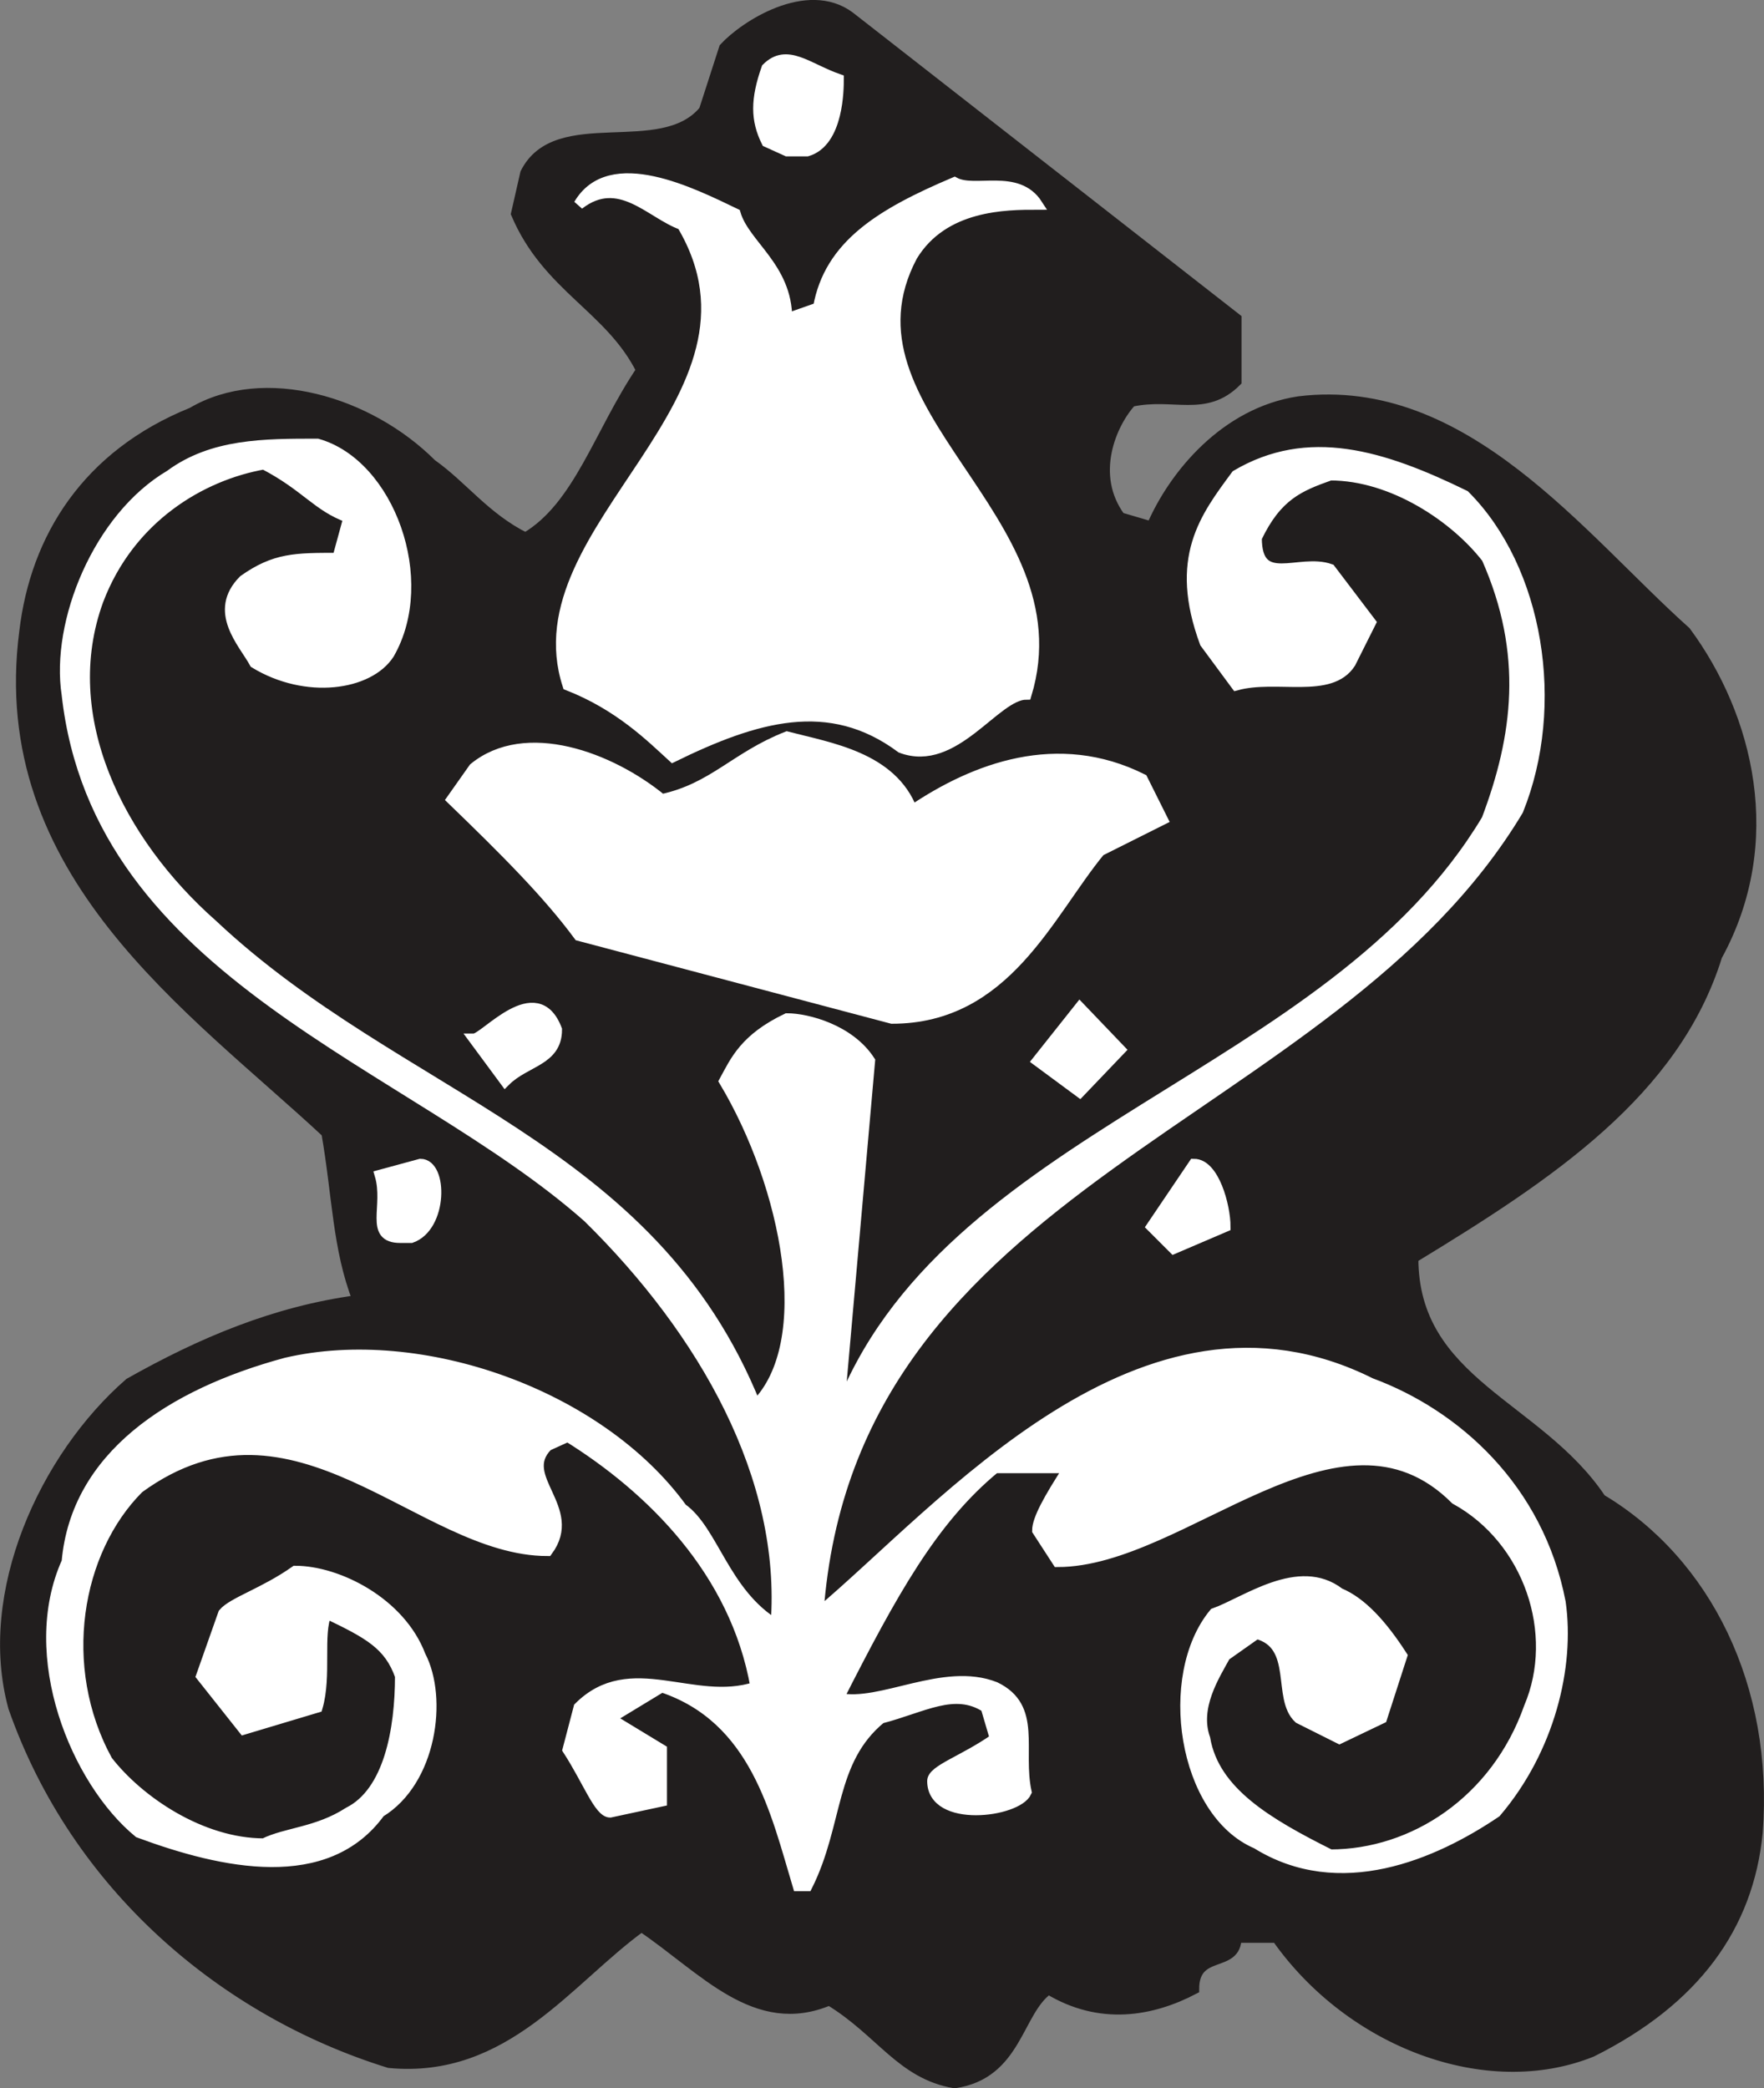
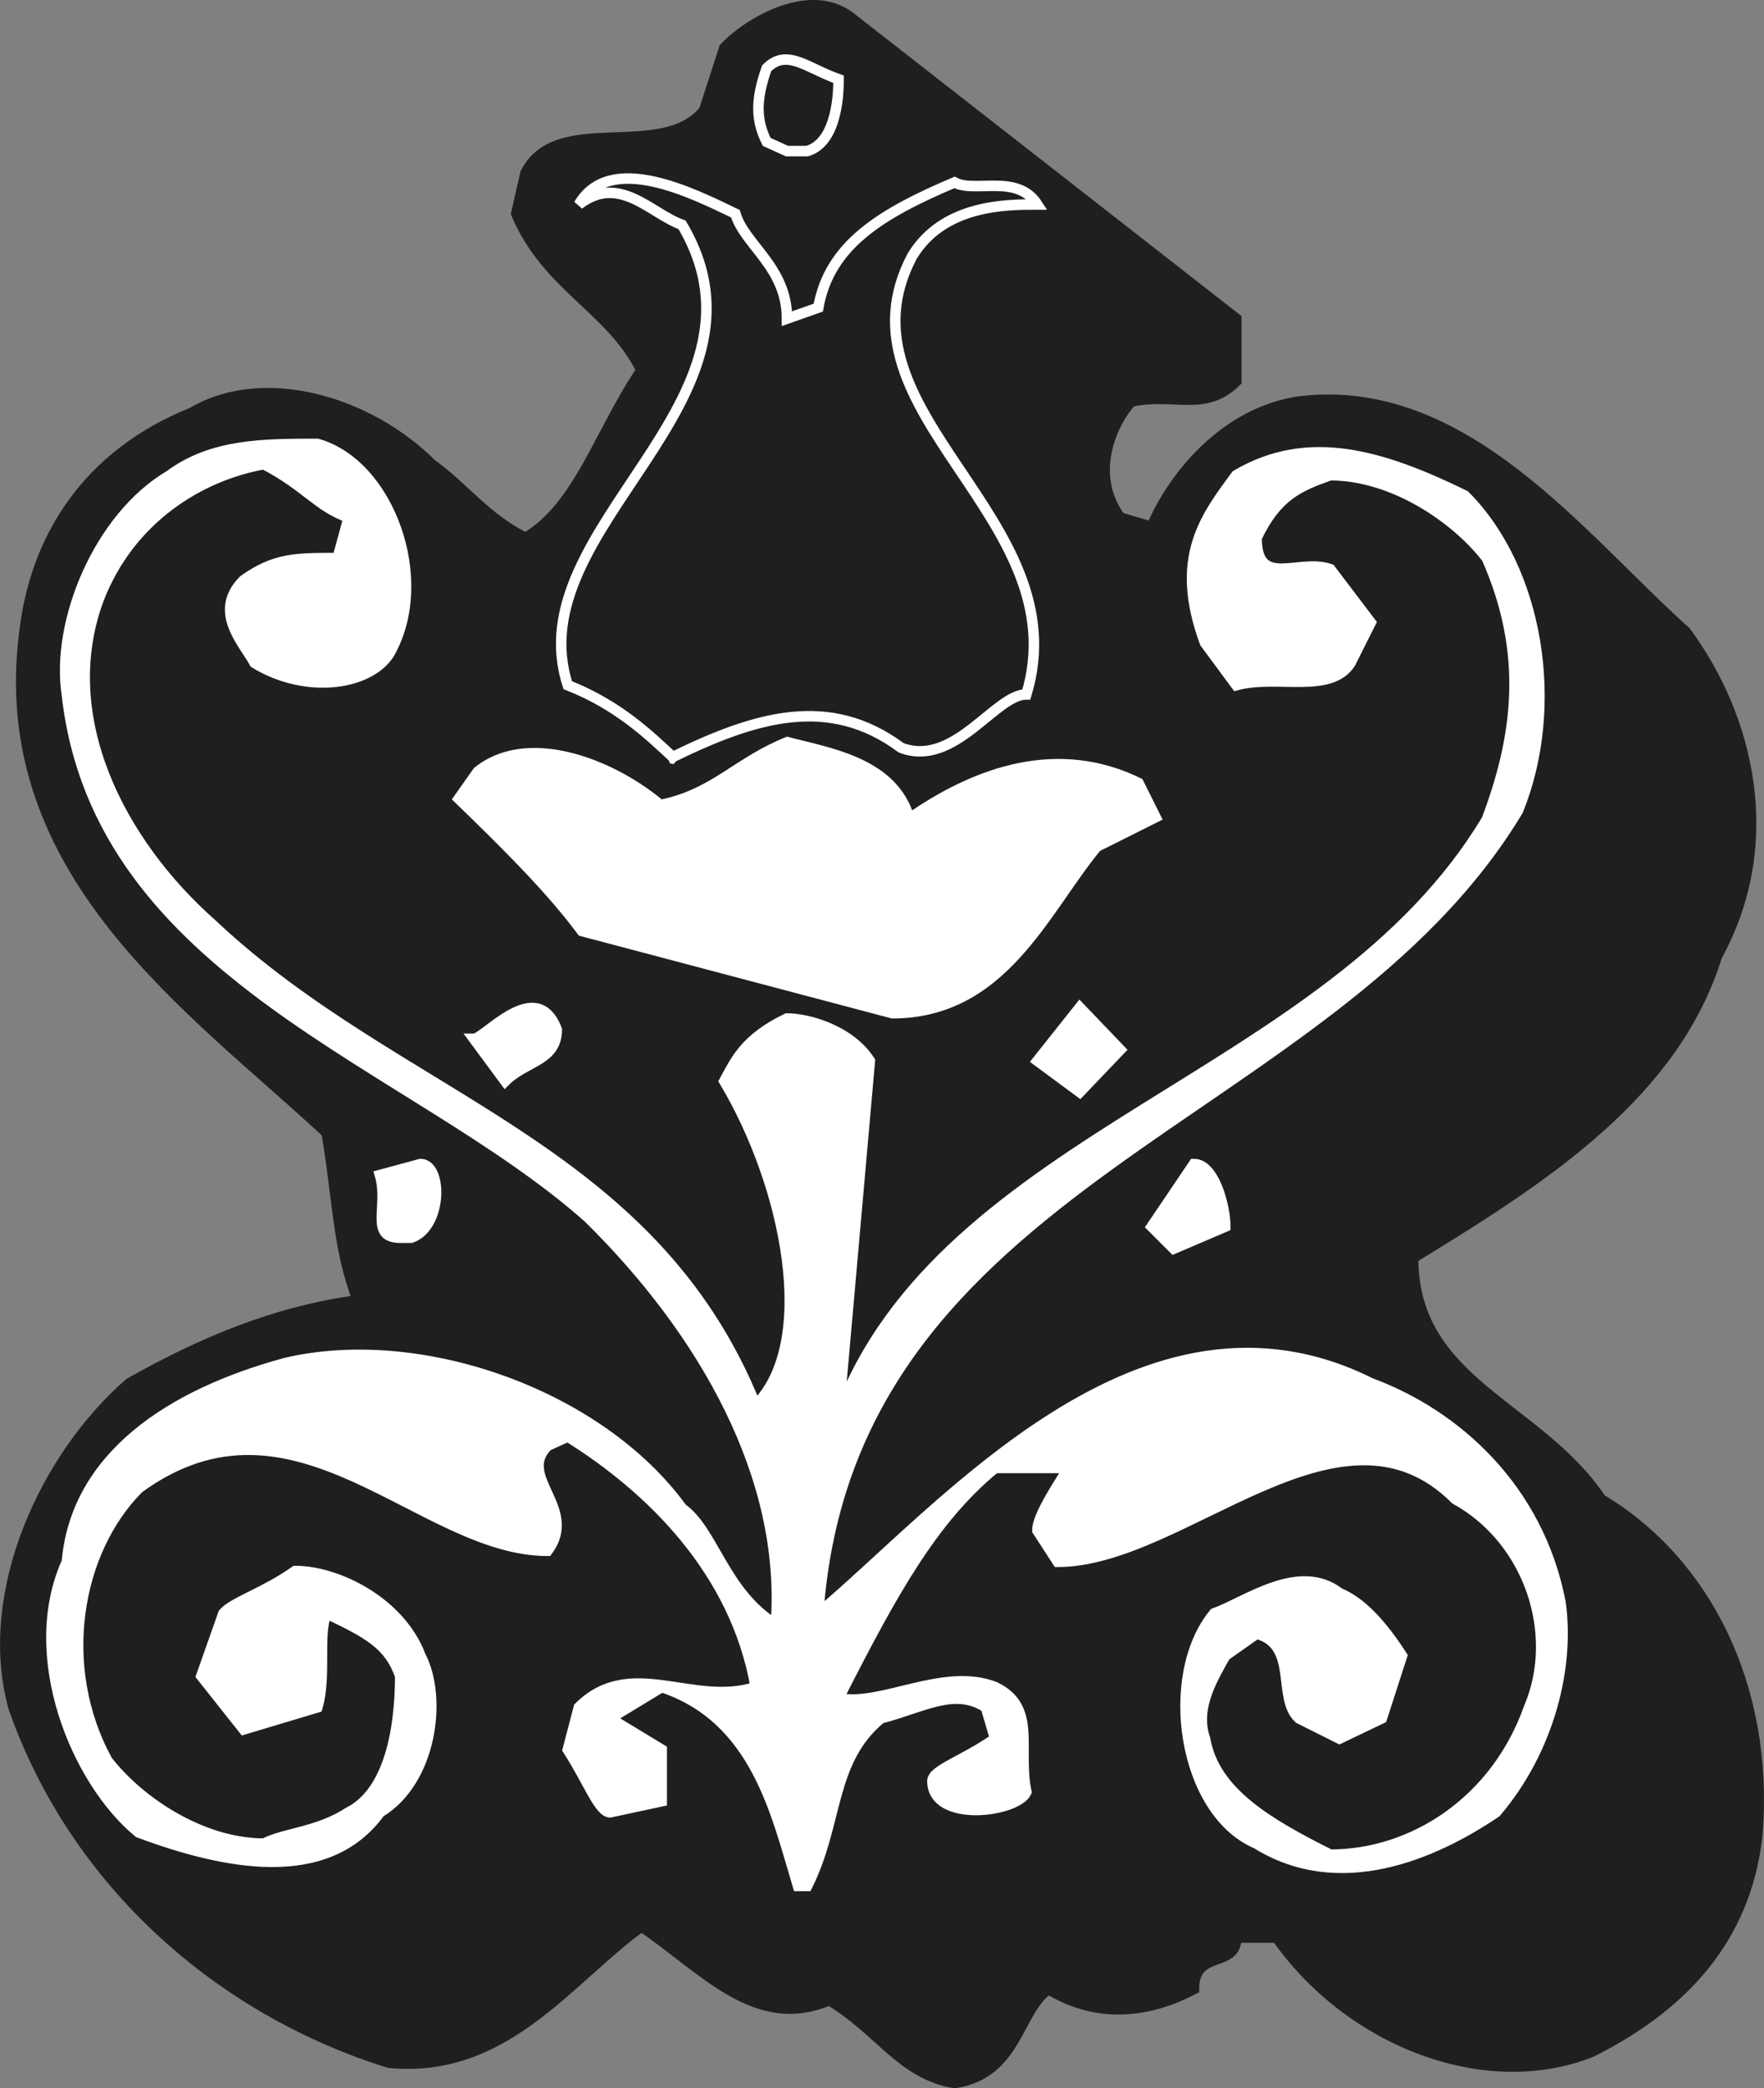
<svg xmlns="http://www.w3.org/2000/svg" width="127.715" height="151.189" viewBox="0 0 95.786 113.392">
  <rect x="0" y="0" width="95.786" height="113.392" fill="#808080" stroke="none" />
  <path style="fill:#211e1e;fill-opacity:1;fill-rule:evenodd;stroke:none" d="M53.898 838c-2.898-.5-4-2.8-6.796-4.5-4 1.7-6.801-1.7-10.204-4-4 2.898-7.398 8-13.699 7.398-9-2.796-17-9.597-20.398-19.296C1.1 811.398 4.5 804 9.1 800c3.9-2.2 7.9-3.898 12.4-4.5-1.102-2.8-1.102-5.7-1.7-9.102-7.3-6.796-18.1-14.097-16.402-27.199.602-5.097 3.403-9.597 9.102-11.898 3.898-2.301 9.602-.602 13 2.8 1.7 1.2 2.898 2.899 5.102 4 2.898-1.703 4-5.703 6.296-9.101-1.699-3.398-5.097-4.5-6.796-8.5l.5-2.2c1.699-3.402 7.398-.6 9.699-3.402l1.097-3.398c1.102-1.2 4.5-3.398 6.801-1.7l21 16.4v3.402c-1.699 1.699-3.398.597-5.699 1.097-1.102 1.2-2.3 4-.602 6.301l1.704.5c1.199-2.8 4-6.2 8-6.8 9-1.098 15.296 7.402 21 12.5 3.398 4.6 5.097 11.402 1.699 17.6-2.301 7.4-9.102 11.9-16.5 16.4 0 6.8 6.8 8 10.199 13.1 5.7 3.4 9.102 10.2 8.5 18.098-.5 5.102-3.398 9.102-9 11.903-5.7 2.3-13.102-.5-17.102-6.2H69.2c0 1.7-2.3.598-2.3 2.797-2.297 1.204-5.098 1.704-7.899 0-1.7 1.204-1.7 4.602-5.102 5.102" transform="translate(-2.068 -724.897)" />
  <path style="fill:none;stroke:#211e1e;stroke-width:5.7;stroke-linecap:square;stroke-linejoin:miter;stroke-miterlimit:4;stroke-opacity:1" d="M538.984 40c-28.984 5-40 28.008-67.968 45-40-16.992-68.008 16.992-102.032 40-40-28.984-73.984-80-136.992-73.984-90 27.968-170 95.976-203.984 192.968C11.016 306.016 45 380 91.016 420 130 441.992 170 458.984 215 465c-11.016 28.008-11.016 56.992-16.992 91.016C125 623.984 16.992 696.992 33.984 828.008 40 878.984 68.008 923.984 125 946.992c38.984 23.008 96.016 6.016 130-28.008 16.992-11.992 28.984-28.984 51.016-40 28.984 17.032 40 57.032 62.968 91.016-16.992 33.984-50.976 45-67.968 85l5 21.992c16.992 34.024 73.984 6.016 96.992 34.024L413.984 1145c11.016 11.992 45 33.984 68.008 16.992l210-163.984v-34.024C675 946.992 658.008 958.008 635 953.008c-11.016-11.992-23.008-40-6.016-63.008l17.032-5c11.992 28.008 40 61.992 80 68.008 90 10.976 152.968-74.024 210-125 33.984-46.016 50.976-114.024 16.992-176.016-23.008-73.984-91.016-118.984-165-163.984 0-68.008 68.008-80 101.992-131.016 56.992-33.984 91.016-101.992 85-180.976C970 125 941.016 85 885 56.992c-56.992-23.008-131.016 5-171.016 61.992h-21.992c0-16.992-23.008-5.976-23.008-27.968-22.968-12.032-50.976-17.032-78.984 0C573.008 78.984 573.008 45 538.984 40Zm0 0" transform="matrix(.1 0 0 -.1 -2.068 117.103)" />
  <path style="fill:#fff;fill-opacity:1;fill-rule:evenodd;stroke:none" d="M45.398 827.3c-1.199-4-2.296-9.1-7.398-10.8l-2.8 1.7 2.8 1.698v2.801l-2.8.602c-.598 0-1.2-1.7-2.302-3.403l.602-2.296c2.8-2.801 6.2 0 9.602-1.102-1.102-6.3-5.704-10.8-10.204-13.602l-1.097.5c-1.7 1.704 1.699 3.403 0 5.704-6.903 0-13.7-9.602-22.2-3.403-3.402 3.403-4.5 9.7-1.703 14.801 1.704 2.2 5.102 4.5 8.5 4.5 1.204-.602 2.903-.602 4.602-1.7 2.2-1.1 2.8-4.5 2.8-7.402-.6-1.699-1.698-2.296-4-3.398-.5 1.102 0 3.398-.5 5.102l-4 1.199-2.3-2.903 1.2-3.398c.5-.602 2.198-1.102 3.902-2.3 2.296 0 5.699 1.698 6.796 4.6 1.204 2.302.602 6.802-2.199 8.5-2.898 4-8.5 2.802-13.097 1.098-3.403-2.796-6.204-9.597-3.903-14.699.5-5.699 5.602-9.097 11.903-10.8 7.296-1.7 17 1.703 21.5 7.902 1.699 1.199 2.296 4.597 5.097 6.3.602-8-3.898-15.902-10.199-22.101-9.602-8.5-26.602-13.102-28.3-28.398-.598-3.903 1.698-9.602 5.6-11.903C13.603 749 16.399 749 19.3 749c3.9 1.102 6.2 7.398 3.9 11.398-1.098 1.704-4.5 2.204-7.302.5-.597-1.097-2.296-2.796-.597-4.5C17 755.2 18.1 755.2 20.398 755.2L21 753c-1.7-.602-2.3-1.7-4.602-2.898-3.398.597-7.296 2.898-9 7.398-2.296 6.3 1.102 13.102 6.204 17.602 10.199 9.597 23.796 11.898 29.5 26.097 3.398-3.398 1.699-11.898-1.704-17.597.602-1.102 1.102-2.301 3.403-3.403 1.097 0 3.398.602 4.5 2.301l-1.7 19.2c5.7-15.302 26.7-18.098 35.2-32.302 1.699-4.5 2.3-9 0-14.199-1.7-2.199-5.102-4.5-8.5-4.5-1.7.602-2.903 1.102-4 3.403 0 2.796 2.3 1.097 4 1.699l2.199 2.898-1.102 2.2c-1.097 1.703-4 .601-6.199 1.203L67.5 759.8c-1.7-4.602 0-6.801 1.7-9.102 3.902-2.3 7.902-1.097 12.402 1.102 4 4 5.199 11.398 2.898 17.097-10.2 17-36.3 19.801-38 43.602 6.8-5.7 17.602-18.7 30-12.5 4.602 1.7 9.102 5.7 10.3 11.898.5 3.5-.6 8-3.5 11.403-3.402 2.3-8.5 4.5-13 1.699-4-1.7-5.1-9.102-2.3-12.5 1.7-.602 4.602-2.8 6.8-1.102 1.2.5 2.302 1.704 3.4 3.403l-1.098 3.398-2.301 1.102-2.2-1.102c-1.203-1.097 0-4-2.3-4.597l-1.7 1.199c-.601 1.097-1.703 2.8-1.101 4.5.5 2.898 3.398 4.597 6.8 6.3 4.5 0 9-2.902 10.802-8 1.699-4 0-9.101-4-11.3C74.8 800 66.3 809.699 59.5 809.699L58.398 808c0-.602.602-1.7 1.704-3.398h-4c-3.403 2.796-5.602 6.796-8.5 12.5 2.296.5 5.699-1.704 8.5-.602 2.296 1.102 1.199 3.398 1.699 5.7-.5 1.1-5.102 1.698-5.102-.598 0-.602 1.7-1.102 3.403-2.301l-.5-1.7c-1.704-1.101-3.403 0-5.704.598-2.796 2.301-2.296 5.7-4 9.102" transform="translate(-2.068 -724.897)" />
  <path style="fill:none;stroke:#fff;stroke-width:5.7;stroke-linecap:square;stroke-linejoin:miter;stroke-miterlimit:4;stroke-opacity:1" d="M453.984 146.992c-11.992 40-22.968 91.016-73.984 108.008l-28.008-16.992L380 221.016v-28.008l-28.008-6.016c-5.976 0-11.992 16.992-23.008 34.024L335 243.984c28.008 28.008 61.992 0 96.016 11.016C420 318.008 373.984 363.008 328.984 391.016l-10.976-5c-16.992-17.032 16.992-34.024 0-57.032-69.024 0-136.992 96.016-221.992 34.024-34.024-34.024-45-96.992-17.032-148.008 17.032-21.992 51.016-45 85-45 12.032 6.016 29.024 6.016 46.016 16.992 21.992 11.016 28.008 45 28.008 74.024-6.016 16.992-16.992 22.968-40 33.984-5-11.016 0-33.984-5-51.016l-40-11.992L130 261.016 141.992 295c5 6.016 21.992 11.016 39.024 23.008 22.968 0 56.992-16.992 67.968-46.016 12.032-23.008 6.016-68.008-21.992-85-28.984-40-85-28.008-130.976-10.976-34.024 27.968-62.032 95.976-39.024 146.992 5 56.992 56.016 90.976 119.024 108.008 72.968 16.992 170-17.032 215-79.024 16.992-11.992 22.968-45.976 50.976-63.008 6.016 80-38.984 159.024-101.992 221.016-96.016 85-266.016 131.016-283.008 283.984-5.976 39.024 16.992 96.016 56.016 119.024C136.016 930 163.984 930 193.008 930c38.984-11.016 61.992-73.984 38.984-113.984-10.976-17.032-45-22.032-73.008-5-5.976 10.976-22.968 27.968-5.976 45 16.992 11.992 28.008 11.992 50.976 11.992L210 890c-16.992 6.016-23.008 16.992-46.016 28.984C130 913.008 91.016 890 73.984 845 51.016 781.992 85 713.984 136.016 668.984c101.992-95.976 237.968-118.984 295-260.976 33.984 33.984 16.992 118.984-17.032 175.976C420 595 425 606.992 448.008 618.008c10.976 0 33.984-6.016 45-23.008l-16.992-191.992c56.992 153.008 266.992 180.976 351.992 323.008 16.992 45 23.008 90 0 141.992-16.992 21.992-51.016 45-85 45-16.992-6.016-29.024-11.016-40-34.024 0-27.968 23.008-10.976 40-16.992L765 833.008l-11.016-21.992c-10.976-17.032-40-6.016-61.992-12.032L675 821.992c-16.992 46.016 0 68.008 16.992 91.016 39.024 23.008 79.024 10.976 124.024-11.016 40-40 51.992-113.984 28.984-170.976-101.992-170-363.008-198.008-380-436.016 68.008 56.992 176.016 186.992 300 125 46.016-16.992 91.016-56.992 103.008-118.984 5-35-6.016-80-35-114.024-34.024-23.008-85-45-130-16.992-40 16.992-51.016 91.016-23.008 125 16.992 6.016 46.016 28.008 68.008 11.016 11.992-5 23.008-17.032 33.984-34.024l-10.976-33.984-23.008-11.016-21.992 11.016c-12.032 10.976 0 40-23.008 45.976l-16.992-11.992c-6.016-10.976-17.032-28.008-11.016-45 5-28.984 33.984-45.976 68.008-63.008 45 0 90 29.024 108.008 80 16.992 40 0 91.016-40 113.008C748.008 420 663.008 323.008 595 323.008L583.984 340c0 6.016 6.016 16.992 17.032 33.984h-40c-34.024-27.968-56.016-67.968-85-125 22.968-5 56.992 17.032 85 6.016 22.968-11.016 11.992-33.984 16.992-56.992-5-11.016-51.016-16.992-51.016 5.976 0 6.016 16.992 11.016 34.024 23.008l-5 16.992c-17.032 11.016-34.024 0-57.032-5.976-27.968-23.008-22.968-56.992-40-91.016zm0 0" transform="matrix(.1 0 0 -.1 -2.068 117.103)" />
  <path style="fill:#fff;fill-opacity:1;fill-rule:evenodd;stroke:none" d="m65.8 792.7-1.198-1.2 2.296-3.398c1.102 0 1.704 2.296 1.704 3.398" transform="translate(-2.068 -724.897)" />
  <path style="fill:none;stroke:#fff;stroke-width:5.7;stroke-linecap:square;stroke-linejoin:miter;stroke-miterlimit:4;stroke-opacity:1" d="M658.008 493.008 646.016 505l22.968 33.984c11.016 0 17.032-22.968 17.032-33.984Zm0 0" transform="matrix(.1 0 0 -.1 -2.068 117.103)" />
  <path style="fill:#fff;fill-opacity:1;fill-rule:evenodd;stroke:none" d="M23.8 792.102c-1.698 0-.6-1.704-1.1-3.403l2.198-.597c1.204 0 1.204 3.398-.5 4" transform="translate(-2.068 -724.897)" />
  <path style="fill:none;stroke:#fff;stroke-width:5.7;stroke-linecap:square;stroke-linejoin:miter;stroke-miterlimit:4;stroke-opacity:1" d="M238.008 498.984c-16.992 0-6.016 17.032-11.016 34.024l21.992 5.976c12.032 0 12.032-33.984-5-40zm0 0" transform="matrix(.1 0 0 -.1 -2.068 117.103)" />
  <path style="fill:#fff;fill-opacity:1;fill-rule:evenodd;stroke:#fff;stroke-width:5.7;stroke-linecap:square;stroke-linejoin:miter;stroke-miterlimit:4;stroke-opacity:1" d="M606.992 578.008 583.984 595l23.008 28.984 21.992-22.968zm0 0" transform="matrix(.1 0 0 -.1 -2.068 117.103)" />
  <path style="fill:#fff;fill-opacity:1;fill-rule:evenodd;stroke:none" d="m29.5 783.602-1.7-2.301c.598 0 3.4-3.403 4.5-.5 0 1.699-1.698 1.699-2.8 2.8" transform="translate(-2.068 -724.897)" />
  <path style="fill:none;stroke:#fff;stroke-width:5.7;stroke-linecap:square;stroke-linejoin:miter;stroke-miterlimit:4;stroke-opacity:1" d="m295 583.984-16.992 23.008c5.976 0 33.984 34.024 45 5C323.008 595 306.016 595 295 583.984Zm0 0" transform="matrix(.1 0 0 -.1 -2.068 117.103)" />
  <path style="fill:#fff;fill-opacity:1;fill-rule:evenodd;stroke:none" d="m50.5 780.2-17-4.5c-1.7-2.302-4-4.598-6.898-7.4l1.199-1.698C30.6 764.3 35.199 766 38 768.3c2.8-.602 4-2.301 6.8-3.403 2.302.602 5.7 1.102 6.802 4 3.398-2.296 7.898-4 12.5-1.699l1.097 2.2-3.398 1.703C59 774.5 56.699 780.199 50.5 780.199" transform="translate(-2.068 -724.897)" />
-   <path style="fill:none;stroke:#fff;stroke-width:5.7;stroke-linecap:square;stroke-linejoin:miter;stroke-miterlimit:4;stroke-opacity:1" d="m505 618.008-170 45c-16.992 23.008-40 45.976-68.984 73.984l11.992 16.992C306.016 776.992 351.992 760 380 736.992c28.008 6.016 40 23.008 68.008 34.024C471.016 765 505 760 516.016 731.016c33.984 22.968 78.984 40 125 16.992l10.976-21.992-33.984-17.032C590 675 566.992 618.008 505 618.008Zm0 0" transform="matrix(.1 0 0 -.1 -2.068 117.103)" />
-   <path style="fill:#fff;fill-opacity:1;fill-rule:evenodd;stroke:none" d="M38.602 766c-1.204-1.102-2.903-2.8-5.704-3.898-2.796-8.602 11.903-15.403 6.204-25-1.704-.602-3.403-2.801-5.602-1.102 1.7-2.898 6.2-.602 8.5.5.5 1.7 2.8 2.898 2.8 5.7l1.7-.598c.602-3.403 3.398-5.102 7.398-6.801 1.102.597 3.403-.5 4.5 1.199-1.699 0-5.097 0-6.796 2.8-4.5 8.5 9.097 14.2 6.199 23.802-1.7 0-3.903 4-6.801 2.898-3.898-2.898-7.898-1.7-12.398.5" transform="translate(-2.068 -724.897)" />
-   <path style="fill:none;stroke:#fff;stroke-width:5.7;stroke-linecap:square;stroke-linejoin:miter;stroke-miterlimit:4;stroke-opacity:1" d="M386.016 760c-12.032 11.016-29.024 28.008-57.032 38.984-27.968 86.016 119.024 154.024 62.032 250C373.984 1055 356.992 1076.992 335 1060c16.992 28.984 61.992 6.016 85-5 5-16.992 28.008-28.984 28.008-56.992l16.992 5.976c6.016 34.024 33.984 51.016 73.984 68.008 11.016-5.976 34.024 5 45-11.992-16.992 0-50.976 0-67.968-28.008-45-85 90.976-141.992 61.992-238.008-16.992 0-39.024-40-68.008-28.984-38.984 28.984-78.984 16.992-123.984-5zm0 0" transform="matrix(.1 0 0 -.1 -2.068 117.103)" />
-   <path style="fill:#fff;fill-opacity:1;fill-rule:evenodd;stroke:none" d="m44.8 733.102-1.1-.5c-.598-1.204-.598-2.301 0-4 1.1-1.102 2.198 0 3.902.597 0 .5 0 3.403-1.704 3.903" transform="translate(-2.068 -724.897)" />
+   <path style="fill:none;stroke:#fff;stroke-width:5.7;stroke-linecap:square;stroke-linejoin:miter;stroke-miterlimit:4;stroke-opacity:1" d="M386.016 760c-12.032 11.016-29.024 28.008-57.032 38.984-27.968 86.016 119.024 154.024 62.032 250C373.984 1055 356.992 1076.992 335 1060c16.992 28.984 61.992 6.016 85-5 5-16.992 28.008-28.984 28.008-56.992l16.992 5.976c6.016 34.024 33.984 51.016 73.984 68.008 11.016-5.976 34.024 5 45-11.992-16.992 0-50.976 0-67.968-28.008-45-85 90.976-141.992 61.992-238.008-16.992 0-39.024-40-68.008-28.984-38.984 28.984-78.984 16.992-123.984-5m0 0" transform="matrix(.1 0 0 -.1 -2.068 117.103)" />
  <path style="fill:none;stroke:#fff;stroke-width:5.7;stroke-linecap:square;stroke-linejoin:miter;stroke-miterlimit:4;stroke-opacity:1" d="m448.008 1088.984-11.016 5c-5.976 12.032-5.976 23.008 0 40 11.016 11.016 21.992 0 39.024-5.976 0-5 0-34.024-17.032-39.024zm0 0" transform="matrix(.1 0 0 -.1 -2.068 117.103)" />
</svg>